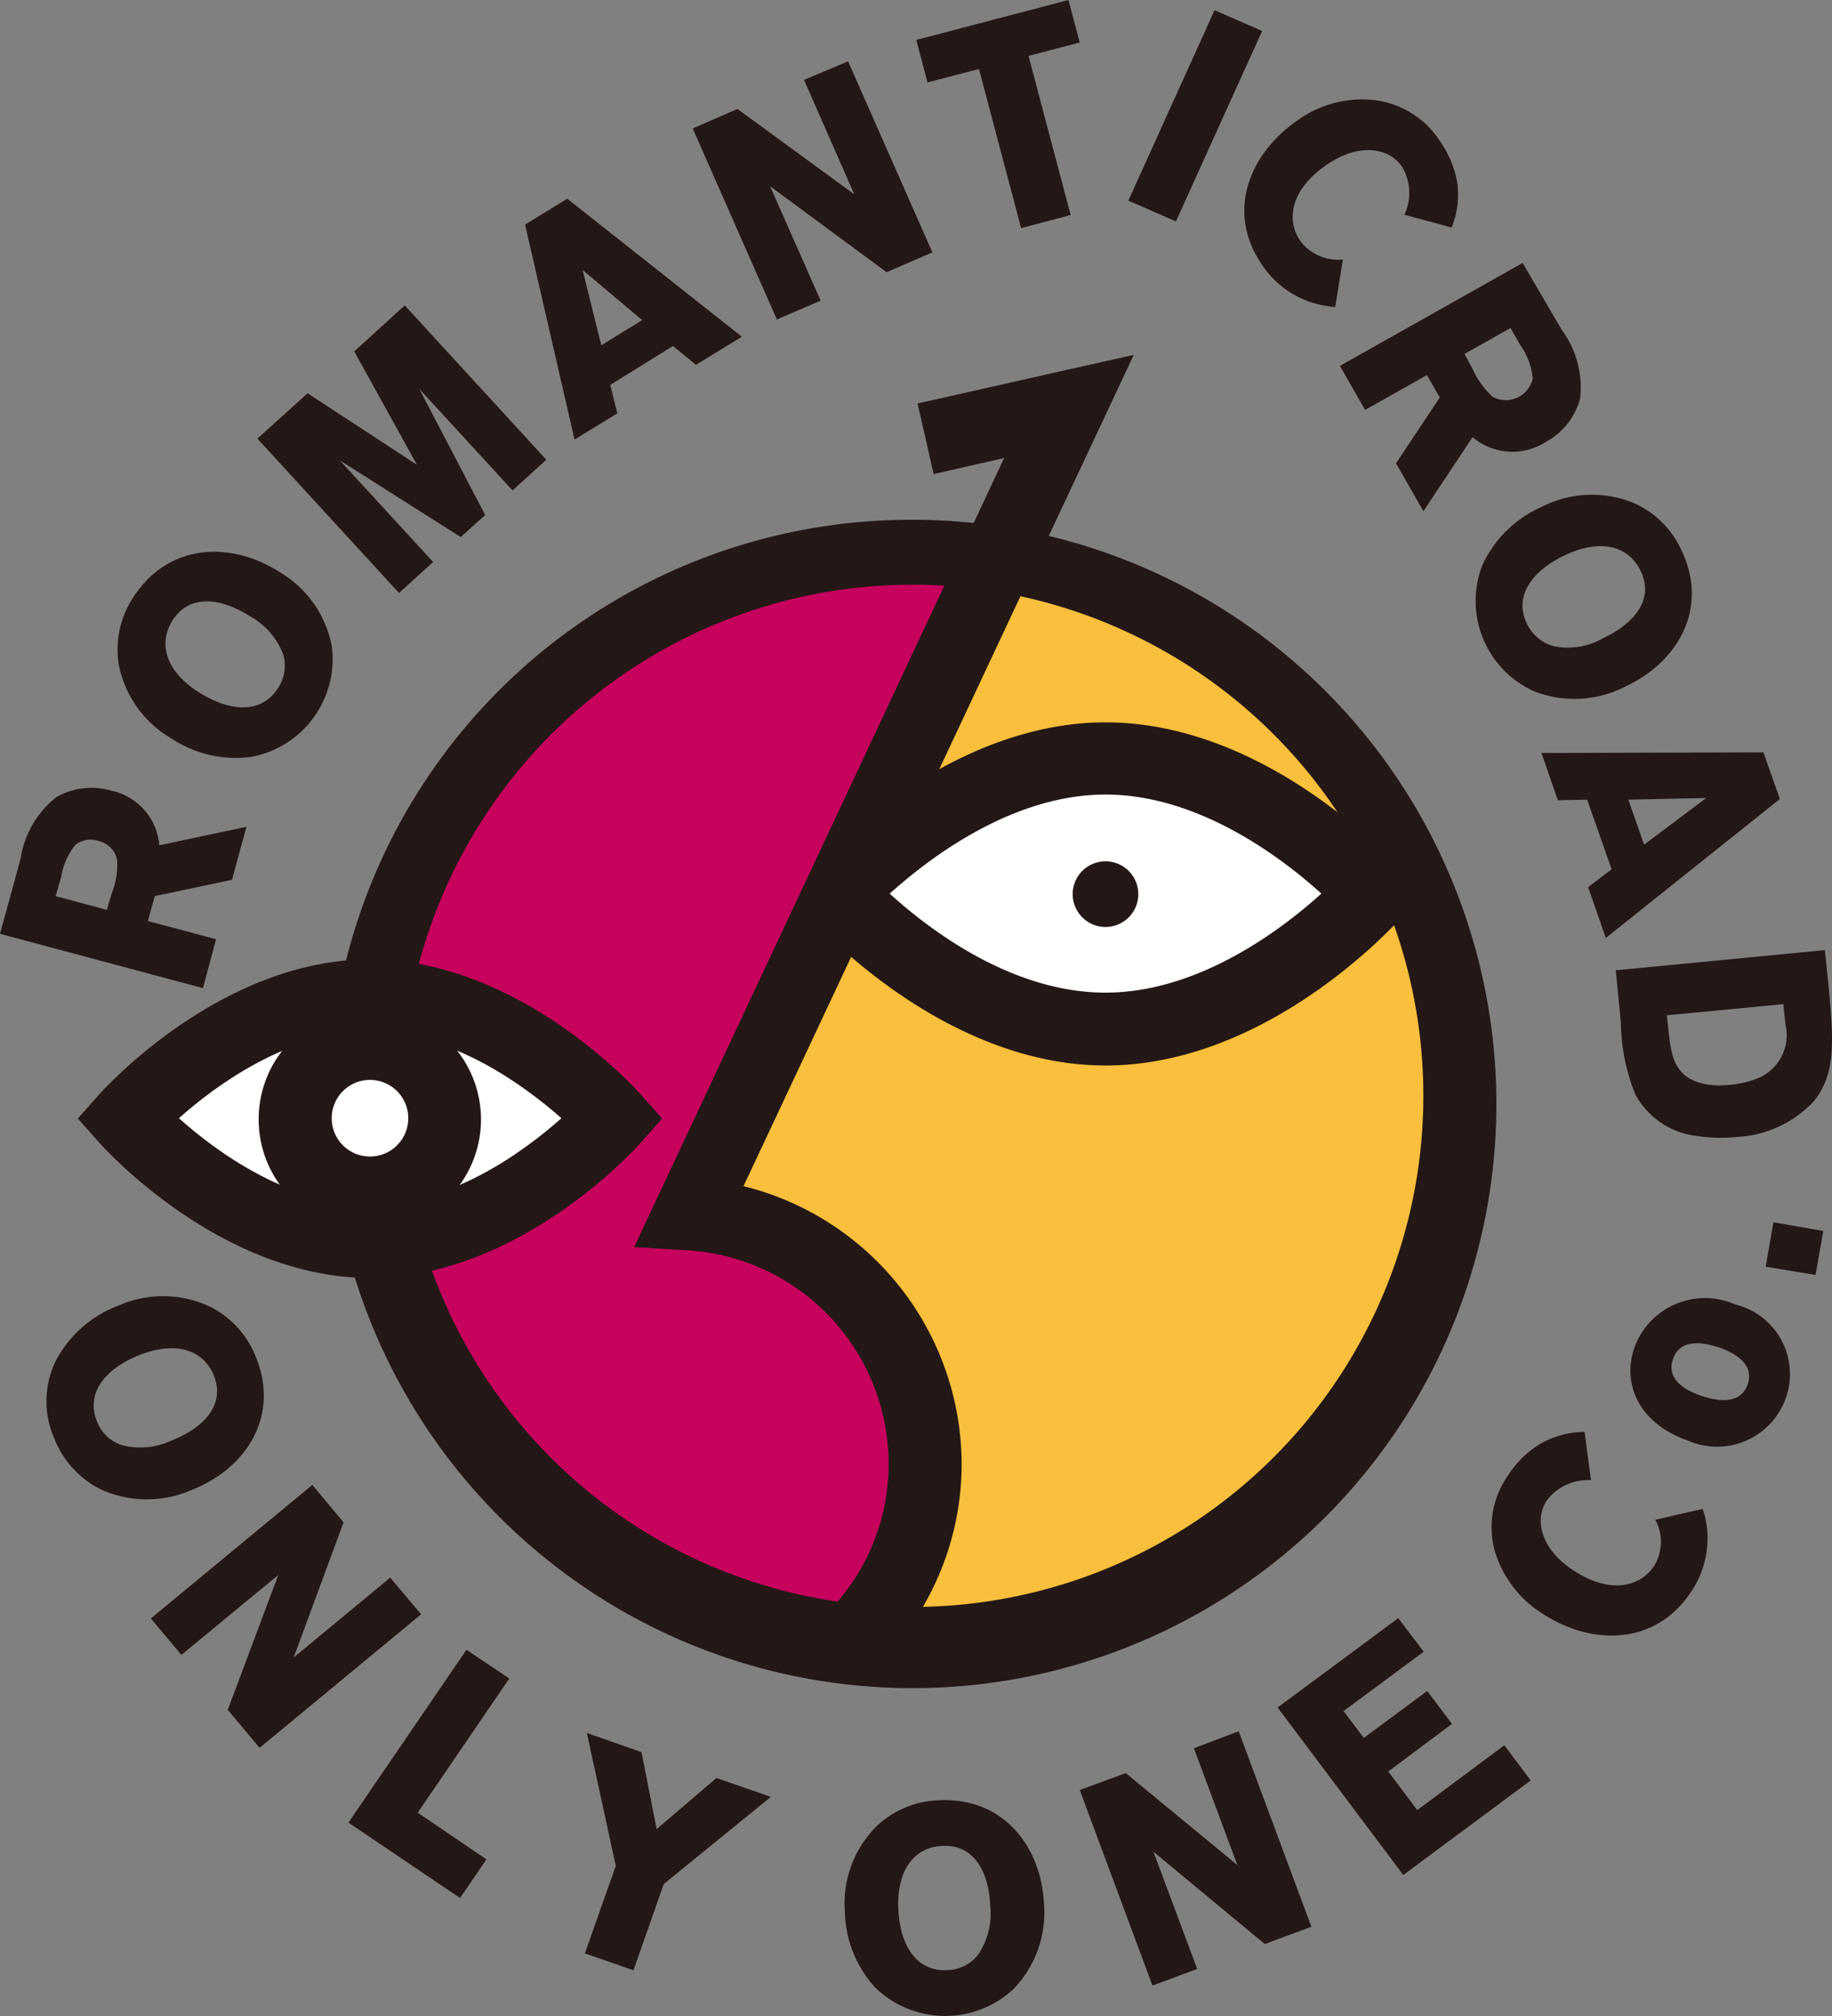
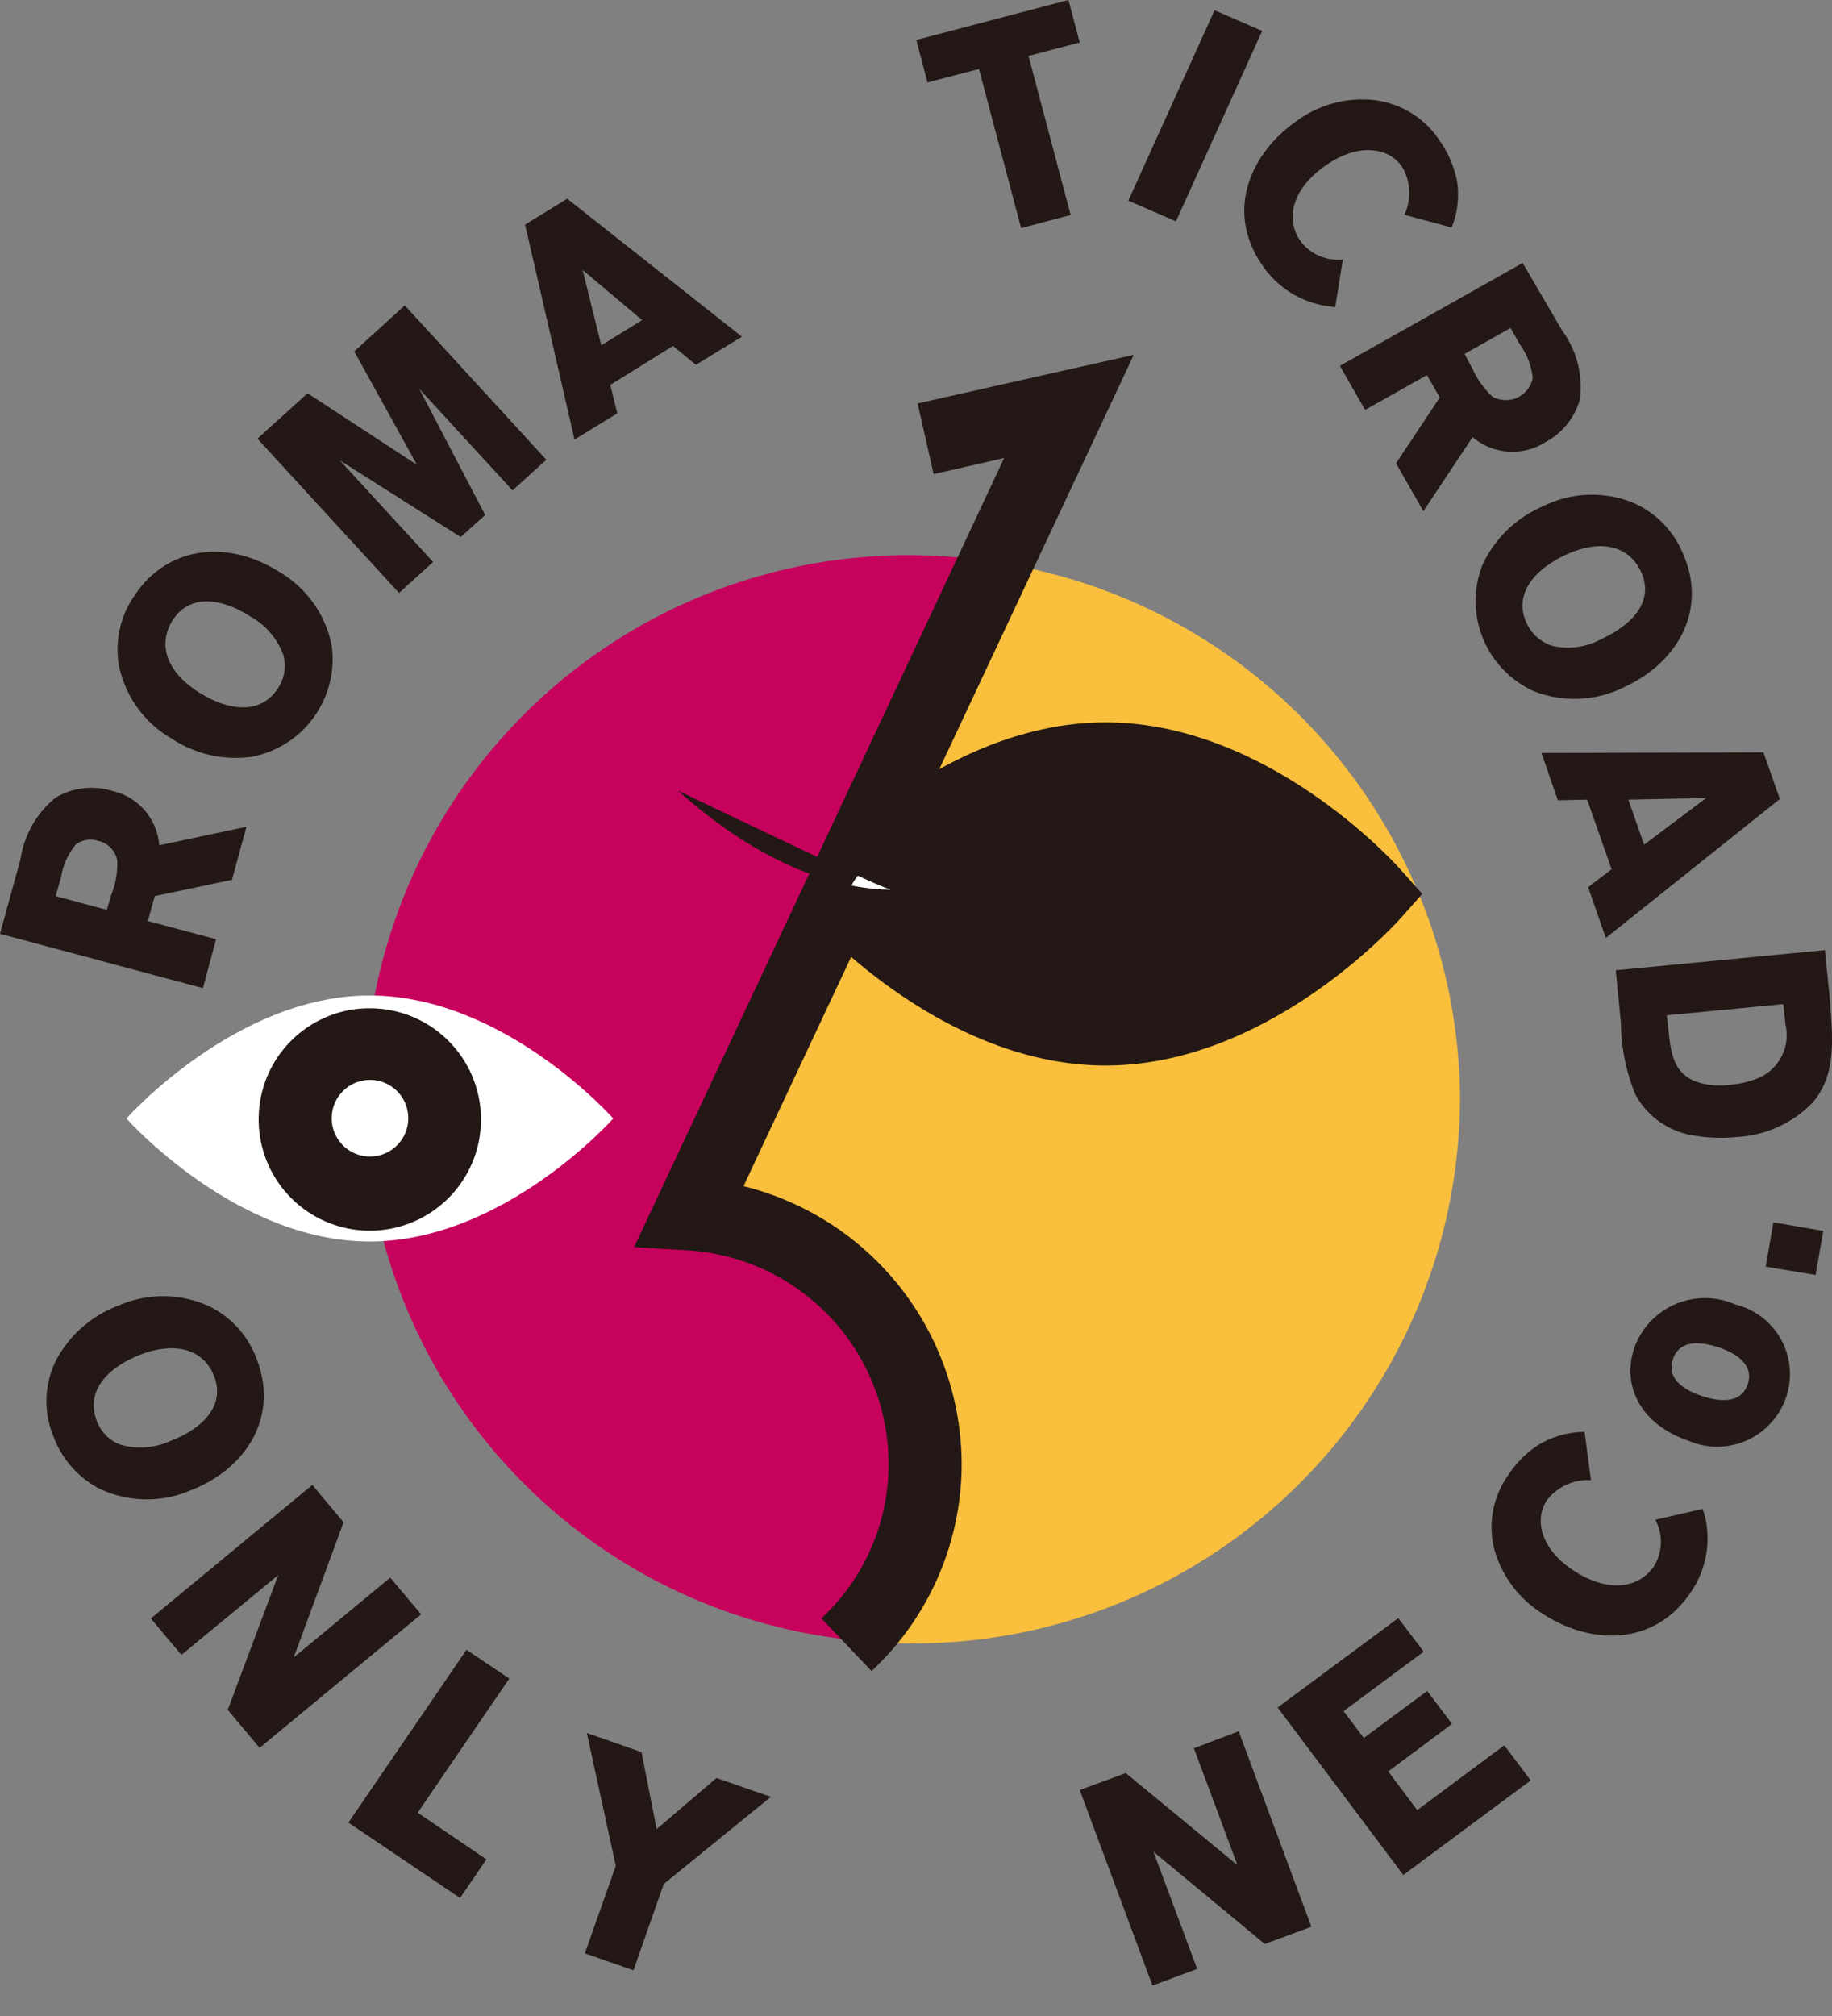
<svg xmlns="http://www.w3.org/2000/svg" width="80" height="88" viewBox="0 0 80 88">
  <rect x="0" y="0" width="80" height="88" fill="#808080" stroke="none" />
  <g transform="translate(-0.3 -0.5)">
    <path d="M138.16,214.119a10.932,10.932,0,0,0-10.27-10.877l13.361-28.463a23.739,23.739,0,1,0-6.308,47.038A10.806,10.806,0,0,0,138.16,214.119Z" transform="translate(-97.468 -149.735)" fill="#c6025d" />
    <path d="M228.061,176.5,214.7,204.963a10.932,10.932,0,0,1,10.27,10.877,10.815,10.815,0,0,1-3.217,7.7,23.88,23.88,0,0,0,26.582-23.582A23.817,23.817,0,0,0,228.061,176.5Z" transform="translate(-184.278 -151.456)" fill="#f9bf3d" />
-     <path d="M102.4,188.511A25.5,25.5,0,1,0,127.9,163.2,25.431,25.431,0,0,0,102.4,188.511Zm3.189,0A22.311,22.311,0,1,1,127.9,210.656,22.256,22.256,0,0,1,105.589,188.511Z" transform="translate(-87.755 -140.011)" fill="#231815" />
    <path d="M216.03,112.311l-6.252,1.408.7,3.082s1.545-.349,3.077-.7c-2.3,4.923-16.157,34.445-16.157,34.445l2.332.139a9.351,9.351,0,0,1,8.781,9.3,9.176,9.176,0,0,1-2.936,6.764l2.192,2.3a12.362,12.362,0,0,0,3.934-9.065,12.53,12.53,0,0,0-9.526-12.1c1.6-3.4,17.042-36.286,17.042-36.286Z" transform="translate(-169.408 -95.607)" fill="#231815" />
    <path d="M60.857,317.469s-4.763,5.369-10.636,5.369S39.6,317.469,39.6,317.469s4.763-5.369,10.622-5.369C56.108,312.1,60.857,317.469,60.857,317.469Z" transform="translate(-33.778 -268.146)" fill="#fff" />
-     <path d="M25.427,306.7l-.927,1.046.927,1.046c.211.237,5.311,5.913,11.83,5.913s11.619-5.662,11.83-5.913l.927-1.046-.927-1.046c-.211-.237-5.311-5.9-11.83-5.9S25.638,306.462,25.427,306.7Zm11.83-2.747c3.569,0,6.758,2.371,8.36,3.779-1.6,1.422-4.791,3.793-8.36,3.793h0c-3.555,0-6.758-2.371-8.345-3.793C30.5,306.322,33.688,303.951,37.257,303.951Z" transform="translate(-20.8 -258.422)" fill="#231815" />
    <path d="M286.731,243.984s-5.241,5.913-11.689,5.913c-5.156,0-9.54-3.779-11.085-5.285-.393-.377-.1-1.185.8-1.966,1.981-1.743,5.845-4.546,10.3-4.546C281.5,238.071,286.731,243.984,286.731,243.984Z" transform="translate(-226.467 -204.465)" fill="#fff" />
-     <path d="M253.9,231.551a3.884,3.884,0,0,0-1.5,2.664,2.135,2.135,0,0,0,.646,1.618c1.77,1.729,6.491,5.746,12.209,5.746,7.1,0,12.659-6.178,12.9-6.443l.927-1.046-.927-1.046c-.239-.265-5.788-6.443-12.9-6.443C260.25,226.6,255.993,229.7,253.9,231.551Zm2.121,2.357c1.756-1.548,5.283-4.156,9.231-4.156,4.074,0,7.7,2.761,9.427,4.323-1.728,1.562-5.353,4.323-9.427,4.323h0c-4.06,0-7.643-2.705-9.427-4.323C255.881,234.033,255.937,233.977,256.021,233.907Z" transform="translate(-216.677 -194.569)" fill="#231815" />
+     <path d="M253.9,231.551a3.884,3.884,0,0,0-1.5,2.664,2.135,2.135,0,0,0,.646,1.618c1.77,1.729,6.491,5.746,12.209,5.746,7.1,0,12.659-6.178,12.9-6.443l.927-1.046-.927-1.046c-.239-.265-5.788-6.443-12.9-6.443C260.25,226.6,255.993,229.7,253.9,231.551Zm2.121,2.357h0c-4.06,0-7.643-2.705-9.427-4.323C255.881,234.033,255.937,233.977,256.021,233.907Z" transform="translate(-216.677 -194.569)" fill="#231815" />
    <path d="M98.619,330.635a3.26,3.26,0,1,1-3.26-3.235A3.25,3.25,0,0,1,98.619,330.635Z" transform="translate(-78.902 -281.312)" fill="#fff" />
    <path d="M80.7,320.911a4.854,4.854,0,1,0,4.847-4.811A4.839,4.839,0,0,0,80.7,320.911Zm3.189,0a1.672,1.672,0,1,1,1.672,1.66A1.67,1.67,0,0,1,83.889,320.911Z" transform="translate(-69.104 -271.588)" fill="#231815" />
    <path d="M336.566,271.522a1.433,1.433,0,1,1-1.433-1.422A1.434,1.434,0,0,1,336.566,271.522Z" transform="translate(-286.558 -232.003)" fill="#231815" />
    <g transform="translate(0.3 0.5)">
      <path d="M1.2,250.234a4.232,4.232,0,0,1,1.545-2.678,3.075,3.075,0,0,1,2.417-.293,2.649,2.649,0,0,1,2.093,2.385l3.807-.809-.632,2.315-3.372.711-.3,1.088,2.979.795-.576,2.134L.3,253.511Zm1.531,1.632,2.234.6.211-.711a3.429,3.429,0,0,0,.239-1.478,1.082,1.082,0,0,0-.829-.823,1.054,1.054,0,0,0-.983.167,2.921,2.921,0,0,0-.632,1.408Z" transform="translate(-0.3 -212.749)" fill="#231815" />
      <path d="M43.906,174.093a4.8,4.8,0,0,1,2.29,3.221,4.342,4.342,0,0,1-3.5,4.853,5.084,5.084,0,0,1-3.512-.809,4.786,4.786,0,0,1-2.29-3.235,4.123,4.123,0,0,1,.646-2.929C39.031,172.88,41.729,172.712,43.906,174.093Zm-3.512,5.257c1.349.851,2.726.962,3.456-.181a1.756,1.756,0,0,0,.225-1.478,3.2,3.2,0,0,0-1.447-1.66c-1.293-.823-2.669-.976-3.4.209C38.539,177.384,39.129,178.556,40.394,179.35Z" transform="translate(-31.711 -149.131)" fill="#231815" />
      <path d="M86.735,96.1l6.182,6.736-1.475,1.339L87.367,99.74l2.88,5.508-1.068.962L83.9,102.864l4.074,4.435-1.489,1.353L80.3,101.915l2.192-1.98,4.777,3.124-2.74-4.951Z" transform="translate(-69.06 -82.768)" fill="#231815" />
      <path d="M165.34,62.7l7.629,6.024-2.009,1.227-1-.823-2.74,1.7.309,1.241-1.869,1.144L163.5,63.83Zm1.489,6.4,1.784-1.1-2.6-2.189Z" transform="translate(-140.571 -54.026)" fill="#231815" />
-       <path d="M222.386,19.7l3.681,8.339-2,.865-5.086-3.751,2.206,4.992-1.911.823L215.6,22.629l1.953-.851,5.1,3.723-2.192-4.992Z" transform="translate(-185.351 -17.022)" fill="#231815" />
      <path d="M290,2.94l1.841,6.945-2.164.572-1.84-6.945-2.248.586L285.1,2.243,291.745.5l.492,1.855Z" transform="translate(-245.087 -0.5)" fill="#231815" />
      <path d="M353.079,12.918,351,12.011,354.765,3.7l2.079.906Z" transform="translate(-301.728 -3.254)" fill="#231815" />
      <path d="M394.041,36.6a2.227,2.227,0,0,0-.1-2.092c-.59-.865-1.9-1.032-3.26-.112-1.616,1.088-1.812,2.427-1.194,3.333a2.053,2.053,0,0,0,1.869.823l-.337,2.078a2.472,2.472,0,0,1-.337-.042,4.138,4.138,0,0,1-2.866-1.813c-1.616-2.371-.478-4.909,1.588-6.317a4.841,4.841,0,0,1,3.316-.865,3.991,3.991,0,0,1,2.88,1.8,4.612,4.612,0,0,1,.745,1.771,3.862,3.862,0,0,1-.239,1.994Z" transform="translate(-332.714 -27.226)" fill="#231815" />
      <path d="M426.494,85.742a4.191,4.191,0,0,1,.787,2.984,3.037,3.037,0,0,1-1.517,1.9,2.681,2.681,0,0,1-3.175-.223l-2.15,3.235-1.194-2.092,1.911-2.873-.562-.976-2.7,1.52-1.1-1.924,7.98-4.49Zm-2.248-.1-2.009,1.13.351.655a3.723,3.723,0,0,0,.871,1.213,1.2,1.2,0,0,0,1.756-.809,3.007,3.007,0,0,0-.548-1.45Z" transform="translate(-358.283 -71.323)" fill="#231815" />
      <path d="M465.3,163.69a4.85,4.85,0,0,1-3.976.209,4.318,4.318,0,0,1-2.262-5.522,5.132,5.132,0,0,1,2.571-2.524,4.824,4.824,0,0,1,3.976-.2,4.115,4.115,0,0,1,2.15,2.106C468.943,160.246,467.636,162.6,465.3,163.69Zm-2.613-5.746c-1.447.683-2.276,1.785-1.686,3a1.852,1.852,0,0,0,1.138.976,3.087,3.087,0,0,0,2.178-.335c1.391-.655,2.262-1.715,1.644-2.956C465.36,157.429,464.054,157.3,462.691,157.945Z" transform="translate(-394.325 -133.721)" fill="#231815" />
      <path d="M489.811,238.036l-7.6,6.066-.773-2.217,1.026-.781-1.068-3.04-1.279.028-.717-2.064,9.694-.028Zm-6.617.028.688,1.966,2.712-2.036Z" transform="translate(-412.088 -203.159)" fill="#231815" />
      <path d="M511.815,299.685c.183,2.134.323,3.654-.716,4.867a4.964,4.964,0,0,1-3.344,1.506,6.844,6.844,0,0,1-1.686-.042,3.518,3.518,0,0,1-2.712-1.813,8.512,8.512,0,0,1-.632-3.124l-.225-2.3,9.132-.879Zm-2,.572-5.086.488.1.892c.112.948.281,1.924,1.714,2.134a3.758,3.758,0,0,0,.885.014,4.376,4.376,0,0,0,1.279-.293,2.034,2.034,0,0,0,1.208-2.329Z" transform="translate(-431.943 -256.426)" fill="#231815" />
    </g>
    <g transform="translate(2.33 53.855)">
      <path d="M21.08,414.64A4.847,4.847,0,0,1,17.1,414.6a4.207,4.207,0,0,1-2.023-2.245,4.017,4.017,0,0,1,.112-3.417,5.138,5.138,0,0,1,2.726-2.357,4.813,4.813,0,0,1,3.976.056,4.14,4.14,0,0,1,2.023,2.245C24.93,411.433,23.468,413.706,21.08,414.64Zm-2.248-5.9c-1.489.586-2.374,1.632-1.883,2.887a1.741,1.741,0,0,0,1.068,1.046,3.2,3.2,0,0,0,2.206-.2c1.419-.558,2.36-1.576,1.826-2.859C21.53,408.407,20.237,408.184,18.832,408.741Z" transform="translate(-14.751 -402.954)" fill="#231815" />
      <path d="M59,470.948l-7.053,5.829-1.391-1.659,2.206-5.885-4.229,3.486-1.335-1.59,7.053-5.829,1.363,1.632-2.178,5.9,4.215-3.486Z" transform="translate(-42.641 -453.837)" fill="#231815" />
      <path d="M114.627,526.048l-1.152,1.687-4.875-3.291,5.156-7.544,1.869,1.255-4,5.857Z" transform="translate(-95.415 -498.241)" fill="#231815" />
      <path d="M185.542,549.5l-1.321,3.765-2.122-.739,1.349-3.821-1.264-5.8,2.388.837.66,3.361,2.613-2.231,2.374.823Z" transform="translate(-158.588 -520.615)" fill="#231815" />
-       <path d="M271.572,568.534a4.785,4.785,0,0,1-1.363,3.709,4.382,4.382,0,0,1-6-.084,5.057,5.057,0,0,1-1.335-3.333,4.76,4.76,0,0,1,1.377-3.709,4.143,4.143,0,0,1,2.8-1.143C269.788,563.862,271.46,565.982,271.572,568.534Zm-6.365.139c.056,1.59.759,2.775,2.121,2.719a1.785,1.785,0,0,0,1.349-.655,3.161,3.161,0,0,0,.548-2.12c-.056-1.52-.717-2.733-2.107-2.65C265.784,566.038,265.151,567.181,265.207,568.674Z" transform="translate(-228.011 -538.747)" fill="#231815" />
      <path d="M342.841,542.4l3.175,8.535-2.037.753-4.861-4.03,1.911,5.118-1.953.725-3.175-8.535,2.009-.739,4.875,4.016-1.9-5.1Z" transform="translate(-290.78 -520.185)" fill="#231815" />
      <path d="M407.3,512.55l1.152,1.534-5.564,4.128L397.4,510.9l5.269-3.9,1.11,1.464-3.5,2.594.885,1.171,2.768-2.05,1.082,1.436-2.782,2.078,1.264,1.687Z" transform="translate(-343.639 -489.722)" fill="#231815" />
      <path d="M468.225,450.806a2.267,2.267,0,0,0-1.925.879c-.576.865-.239,2.134,1.124,3.04,1.616,1.074,2.936.753,3.555-.167a2.024,2.024,0,0,0,.056-2.022l2.065-.474c.042.112.07.223.1.321a4.143,4.143,0,0,1-.618,3.319c-1.6,2.385-4.4,2.3-6.491.92a4.855,4.855,0,0,1-2.065-2.719,3.908,3.908,0,0,1,.59-3.319,4.356,4.356,0,0,1,1.377-1.353,3.946,3.946,0,0,1,1.953-.53Z" transform="translate(-400.78 -439.552)" fill="#231815" />
      <path d="M513.85,411.411a3.18,3.18,0,0,1-4.285,1.869c-2.093-.725-2.894-2.426-2.332-4.058a3.278,3.278,0,0,1,4.4-1.883A3.13,3.13,0,0,1,513.85,411.411Zm-4.931-1.687c-.253.7.225,1.255,1.194,1.59.337.112,1.7.586,2.065-.488.267-.767-.351-1.283-1.194-1.59C510.619,409.124,509.284,408.65,508.919,409.723Z" transform="translate(-437.891 -403.755)" fill="#231815" />
      <path d="M549.437,383.1l2.178.376-.337,1.924-2.178-.363Z" transform="translate(-474.026 -383.1)" fill="#231815" />
    </g>
  </g>
</svg>